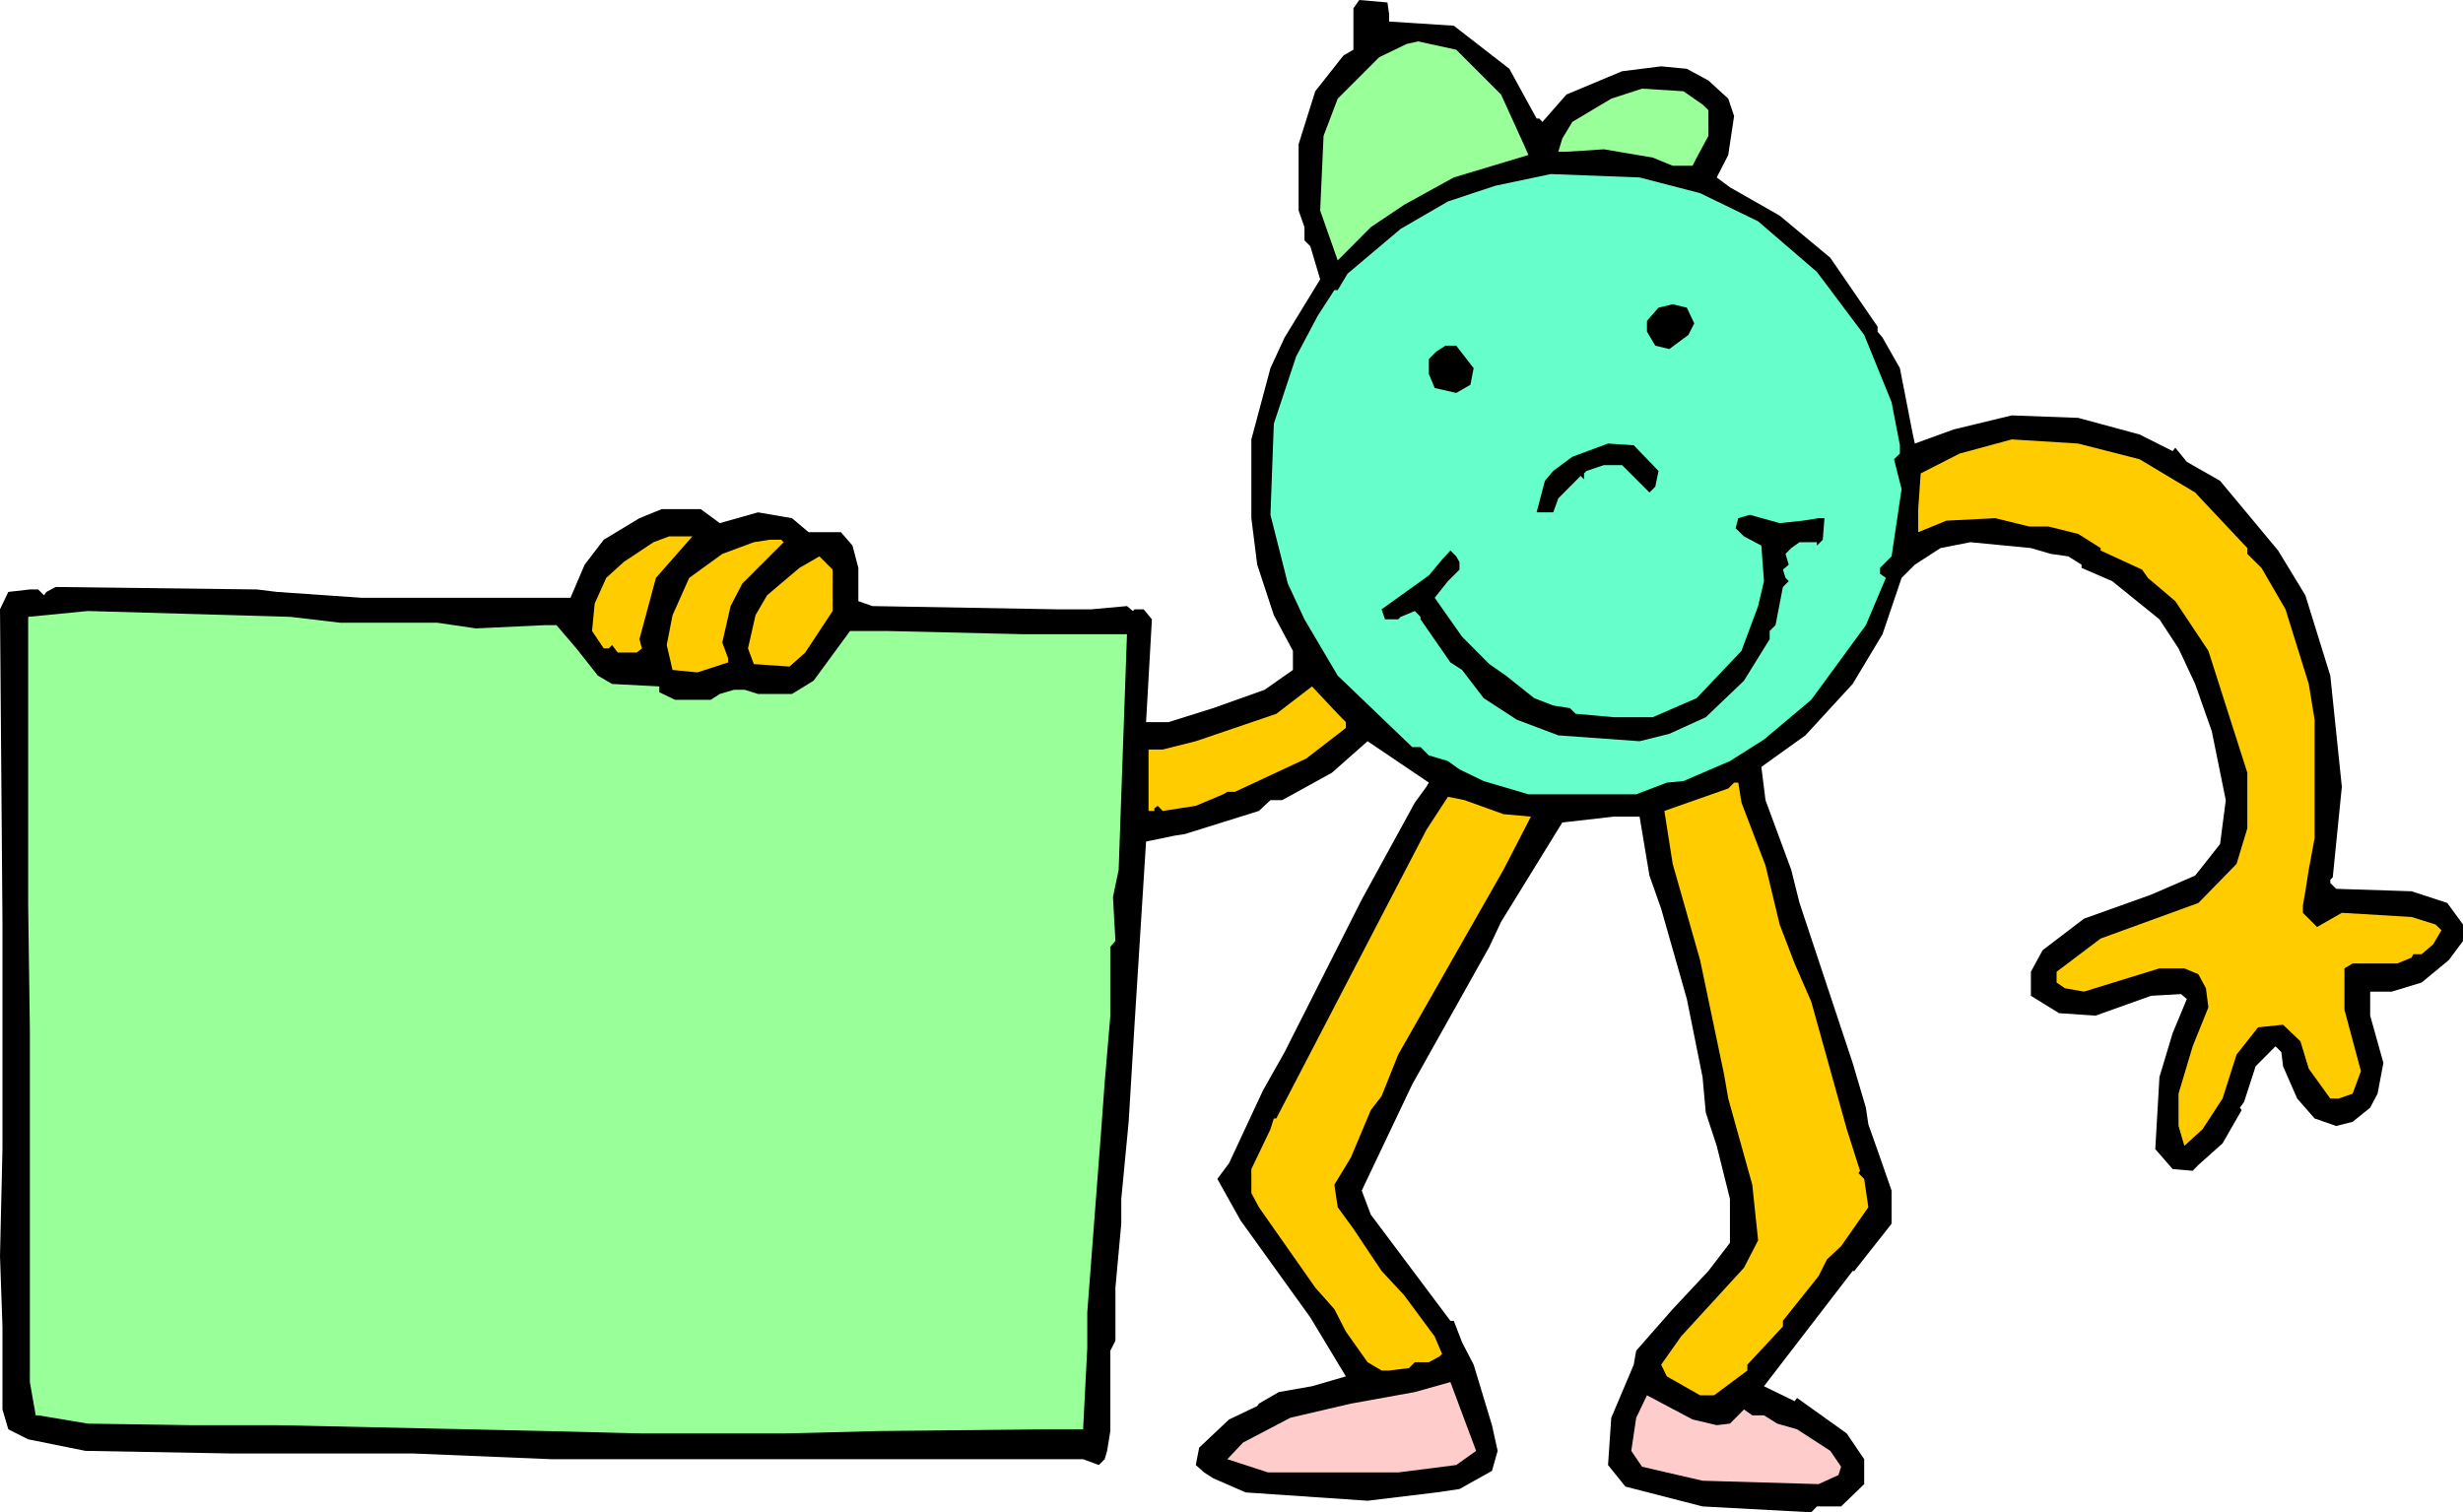
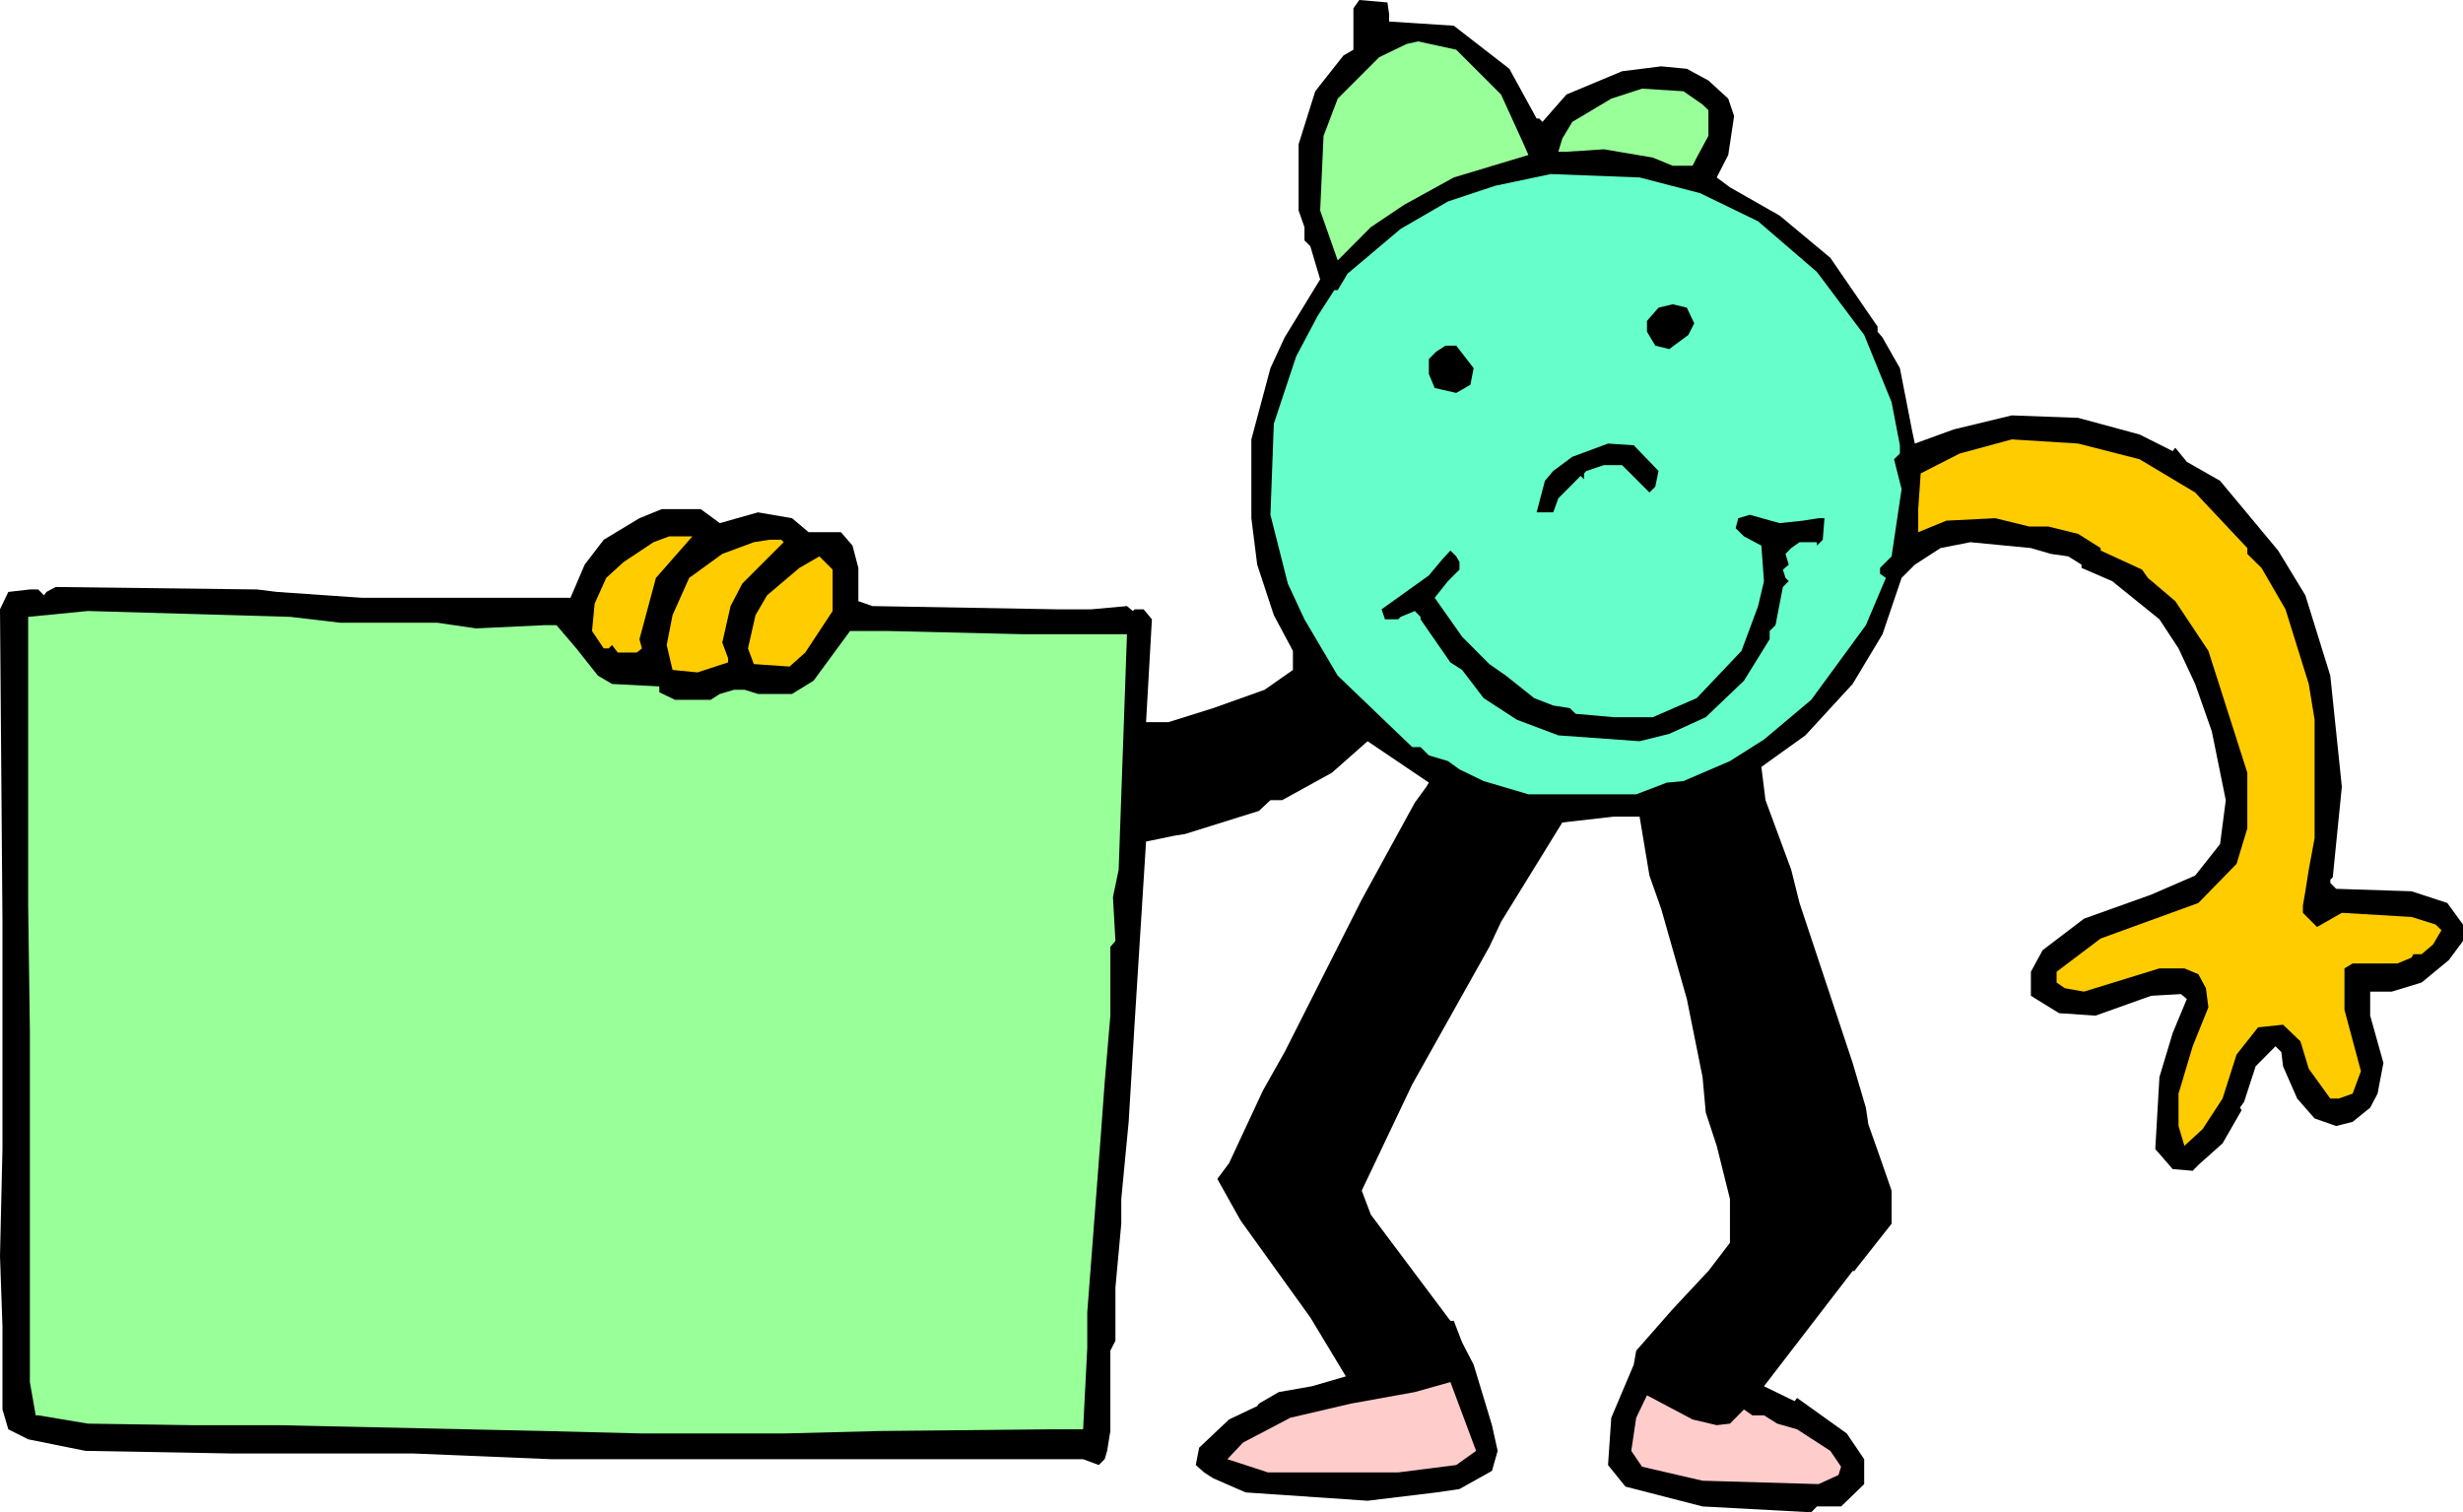
<svg xmlns="http://www.w3.org/2000/svg" fill-rule="evenodd" height="3.151in" preserveAspectRatio="none" stroke-linecap="round" viewBox="0 0 16000 9826" width="5.131in">
  <style>.brush1{fill:#000}.pen1{stroke:none}.brush2{fill:#9f9}.brush4{fill:#fc0}</style>
  <path class="pen1 brush1" d="M9024 92v48l420 27 361 280 177 323h17l21 22 156-178 361-151 254-32 167 16 140 76 129 118 38 113-38 253-75 146 86 64 323 184 329 274 307 447v33l32 38 113 199 81 415 16 75 253-92 377-91 431 16 399 108 215 108 17-22 75 92 216 123 377 453 177 291 162 522 75 722-59 588-16 16v21l38 38 490 16 232 76 102 140v107l-92 124-177 146-194 59h-140v156l86 307-38 200-48 91-114 92-107 27-140-49-113-129-92-210-11-92-38-38-129 130-75 231-27 38 11 16-124 216-157 140-37 38-130-11-113-130 27-468 86-286 92-221-38-32-194 11-361 129-237-16-183-113v-156l76-140 269-205 436-156 286-124 162-205 37-285-91-448-108-307-108-231-124-189-307-248-199-86v-21l-86-54-113-16-130-38-393-38-194 38-167 108-86 86-124 366-194 323-307 334-286 205 27 216 167 452 54 216 345 1039 86 291 16 108 76 215 75 216v215l-242 307h-11l-576 749 199 97 16-21 323 231 113 167v162l-150 145h-157l-37 38-706-38-501-129-113-140 21-307 146-345 16-91 237-270 232-248 140-183v-285l-86-345-71-216-21-231-102-507-167-587-76-215-64-383h-167l-335 38-398 646-76 162-501 894-328 690 59 156 517 690h22l54 140 75 145 119 393 37 167-37 130-211 118-150 22-447 54-792-54-211-92-59-38-54-48 22-113 194-183 183-87 11-16 129-75 216-38 220-64-231-383-453-630-151-270 76-102 221-474 140-248 501-991 345-630 75-103 16-27-398-269-232 205-323 178h-76l-75 70-480 150-70 11-183 38-75 1190-38 631-48 501v161l-38 415v345l-33 65v522l-21 129-16 54-38 38-102-38H3577l-894-37H1503l-948-17-372-75-129-65-38-129v-539L0 8161l16-695V5990L0 3959l54-113 140-16h54l38 38 16-22 59-32 1309 16 129 16 550 38h1357l92-215 124-162 232-140 145-59h253l124 91 248-70 221 38 108 91h210l75 87 38 145v216l91 32 1202 21h221l231-21 38 32 11-11h59l54 65-38 668h146l290-91 334-119 184-129v-124l-124-232-108-328-38-302v-512l124-463 92-199 231-378-64-215-38-38v-86l-38-108V937l108-344 183-232 65-38V54l38-54 183 16 11 76z" />
  <path class="pen1 brush2" d="m9751 614 140 307 38 86-485 146-323 178-216 145-215 216-114-324 22-485 92-242 269-269 178-86 75-17 248 54 291 291zm1309 65 38 37v167l-76 141-27 53h-129l-129-53-318-54-243 16h-53l26-86 65-108 253-151 200-65 269 17 124 86z" />
  <path class="pen1" style="fill:#6fc" d="m11044 1255 377 183 382 329 307 409 178 437 54 280v54l-38 37 49 194-65 437-75 75v38l38 27-130 307-355 485-307 258-221 140-302 130-108 10-199 76h-700l-291-86-157-76-75-54-124-37-54-54h-54l-484-464-216-366-108-232-113-447 22-592 145-437 140-264 108-167h22l64-107 345-291 307-178 307-102 361-76 577 22 393 102z" />
-   <path class="pen1 brush1" d="m11006 2101-38 75-124 92-91-22-54-91v-70l75-86 92-22 92 22 48 102zm-1433 291-21 108-92 53-140-32-38-91v-97l49-49 59-38h70l113 146z" />
+   <path class="pen1 brush1" d="m11006 2101-38 75-124 92-91-22-54-91v-70l75-86 92-22 92 22 48 102zm-1433 291-21 108-92 53-140-32-38-91v-97l49-49 59-38h70l113 146" />
  <path class="pen1 brush4" d="m13899 2984 361 216 70 75 269 286v38l92 91 156 269 151 485 38 232v770l-38 205-22 140-16 92v48l92 92 161-92 453 27 156 49 38 37-54 92-75 64h-54l-11 22-92 38h-291l-53 32v269l107 399-54 146-91 32h-54l-140-194-54-178-113-108-162 17-140 177-91 286-130 199-118 108-38-129v-210l92-308 102-253-16-124-49-91-91-38h-162l-490 151-124-22-54-37v-70l286-216 635-231 248-254 70-231v-361l-253-792-215-323-178-151-38-54-269-124v-16l-146-92-194-48h-124l-220-54-318 16-183 75v-150l16-232 253-129 339-92 431 27 399 102z" />
  <path class="pen1 brush1" d="m10774 3060-21 102-38 38-178-178h-118l-113 38-16 16v38l-22-22-145 146-33 91h-108l54-205 54-64 124-92 232-86 167 11 161 167zm938 323 102-16h38l-11 140-38 38v-22h-113l-54 38-37 38 21 70-38 32 17 54 21 21-38 38-48 248-38 38v53l-167 270-248 237-237 108-193 48-528-38-270-102-215-140-140-183-76-49-194-280v-16l-37-38-92 38-16 16h-86l-22-65 307-220 86-103 54-59 38 38 21 37v49l-75 75-86 108 178 253 177 178 108 75 183 146 124 48 108 17 38 37 248 22h253l285-124 291-307 108-291 38-162-17-231-113-60-54-53 17-65 75-22 194 54 151-16z" />
  <path class="pen1 brush4" d="m4261 3755-107 398 16 60-33 27h-124l-37-49-22 22h-32l-76-113 17-178 75-167 113-103 194-129 102-38h151l-237 270zm830-232-269 269-76 146-54 237 38 102v27l-199 65-162-16-38-162 38-194 108-242 215-156 205-76 102-16h76l16 16zm318 447-178 270-102 91-232-16-38-102 49-216 75-129 210-178 130-75 86 86v269z" />
  <path class="pen1 brush2" d="M2209 4046h630l253 37 447-21h76l129 151 140 177 92 54 307 16v38l102 49h232l59-38 92-27h70l86 27h221l140-86 237-323h248l883 21h668l-54 1530-37 178 16 285-33 38v447l-37 437-22 301-91 1191v231l-27 528h-216l-1104 11-625 16h-921l-631-16-1740-38h-560l-668-10-323-54h-16l-38-216V6691l-11-808V4008l388-38 1315 38 323 38z" />
-   <path class="pen1 brush4" d="M8743 4692v38l-258 199-463 216h-49l-27 16-178 75-215 33-32-33-22 16v17h-38v-399h92l215-54 523-178 232-178 167 178 53 54zm2570 523 156 409 92 383 97 253 108 248 231 829 86 270-10 16 37 37 27 184-177 253-92 86-54 108-232 291v37l-231 248v38l-216 161h-91l-216-123-37-76 129-183 409-447 92-178-38-361-156-560-27-156-156-744-178-625-54-344 415-146 38-38h27l21 130zm-1546 75 178 16-178 345-307 539-377 662-108 270-70 91-129 307-108 178 22 146 102 140 183 274 146 157 199 269 48 113-16 16-70 38h-91l-38 38-129 16h-49l-91-54-141-199-75-146-124-140-366-522-49-92v-156l124-259 22-70h16l975-1875 140-215 108 22 253 91z" />
  <path class="pen1" d="m9460 9519-377 48h-846l-264-86 102-108 307-161 394-92 415-75 231-65 167 447-129 92zm1692-259 86-10 91-92 54 38h76l86 54 129 37 216 140 70 103-17 54-129 59-754-22-393-91-70-103 32-215 70-146 296 157 157 37z" style="fill:#fcc" />
</svg>